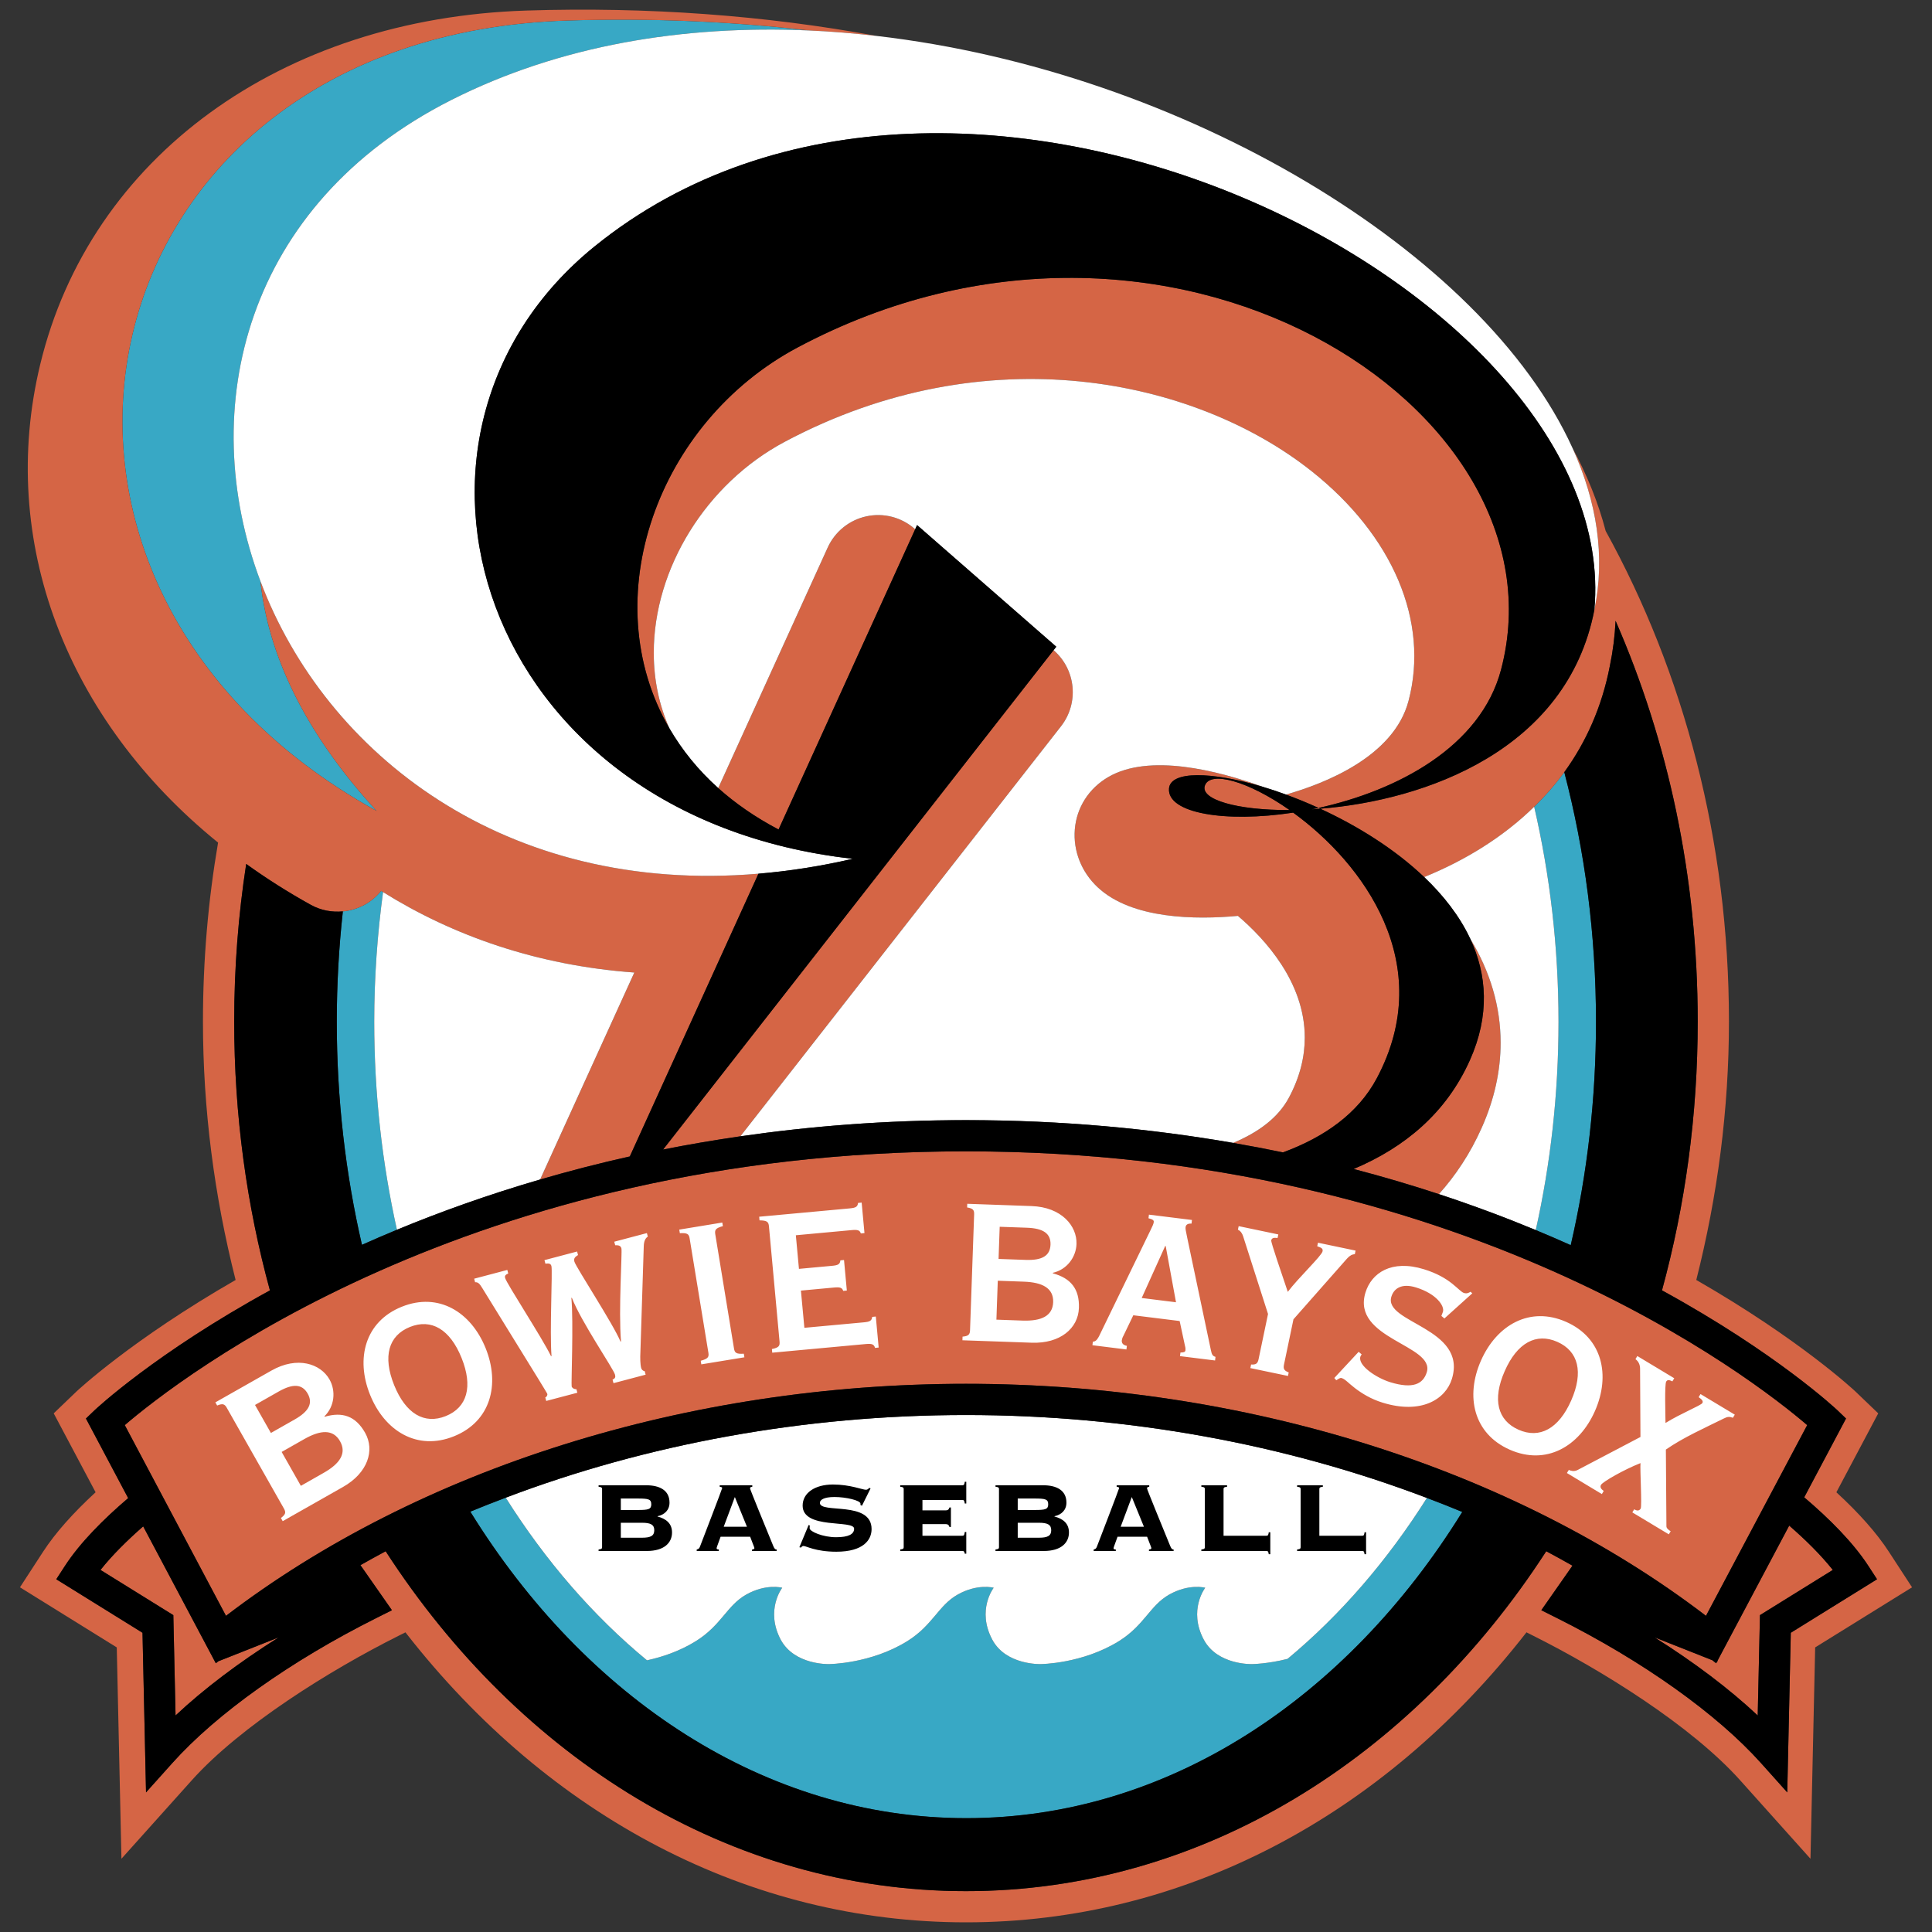
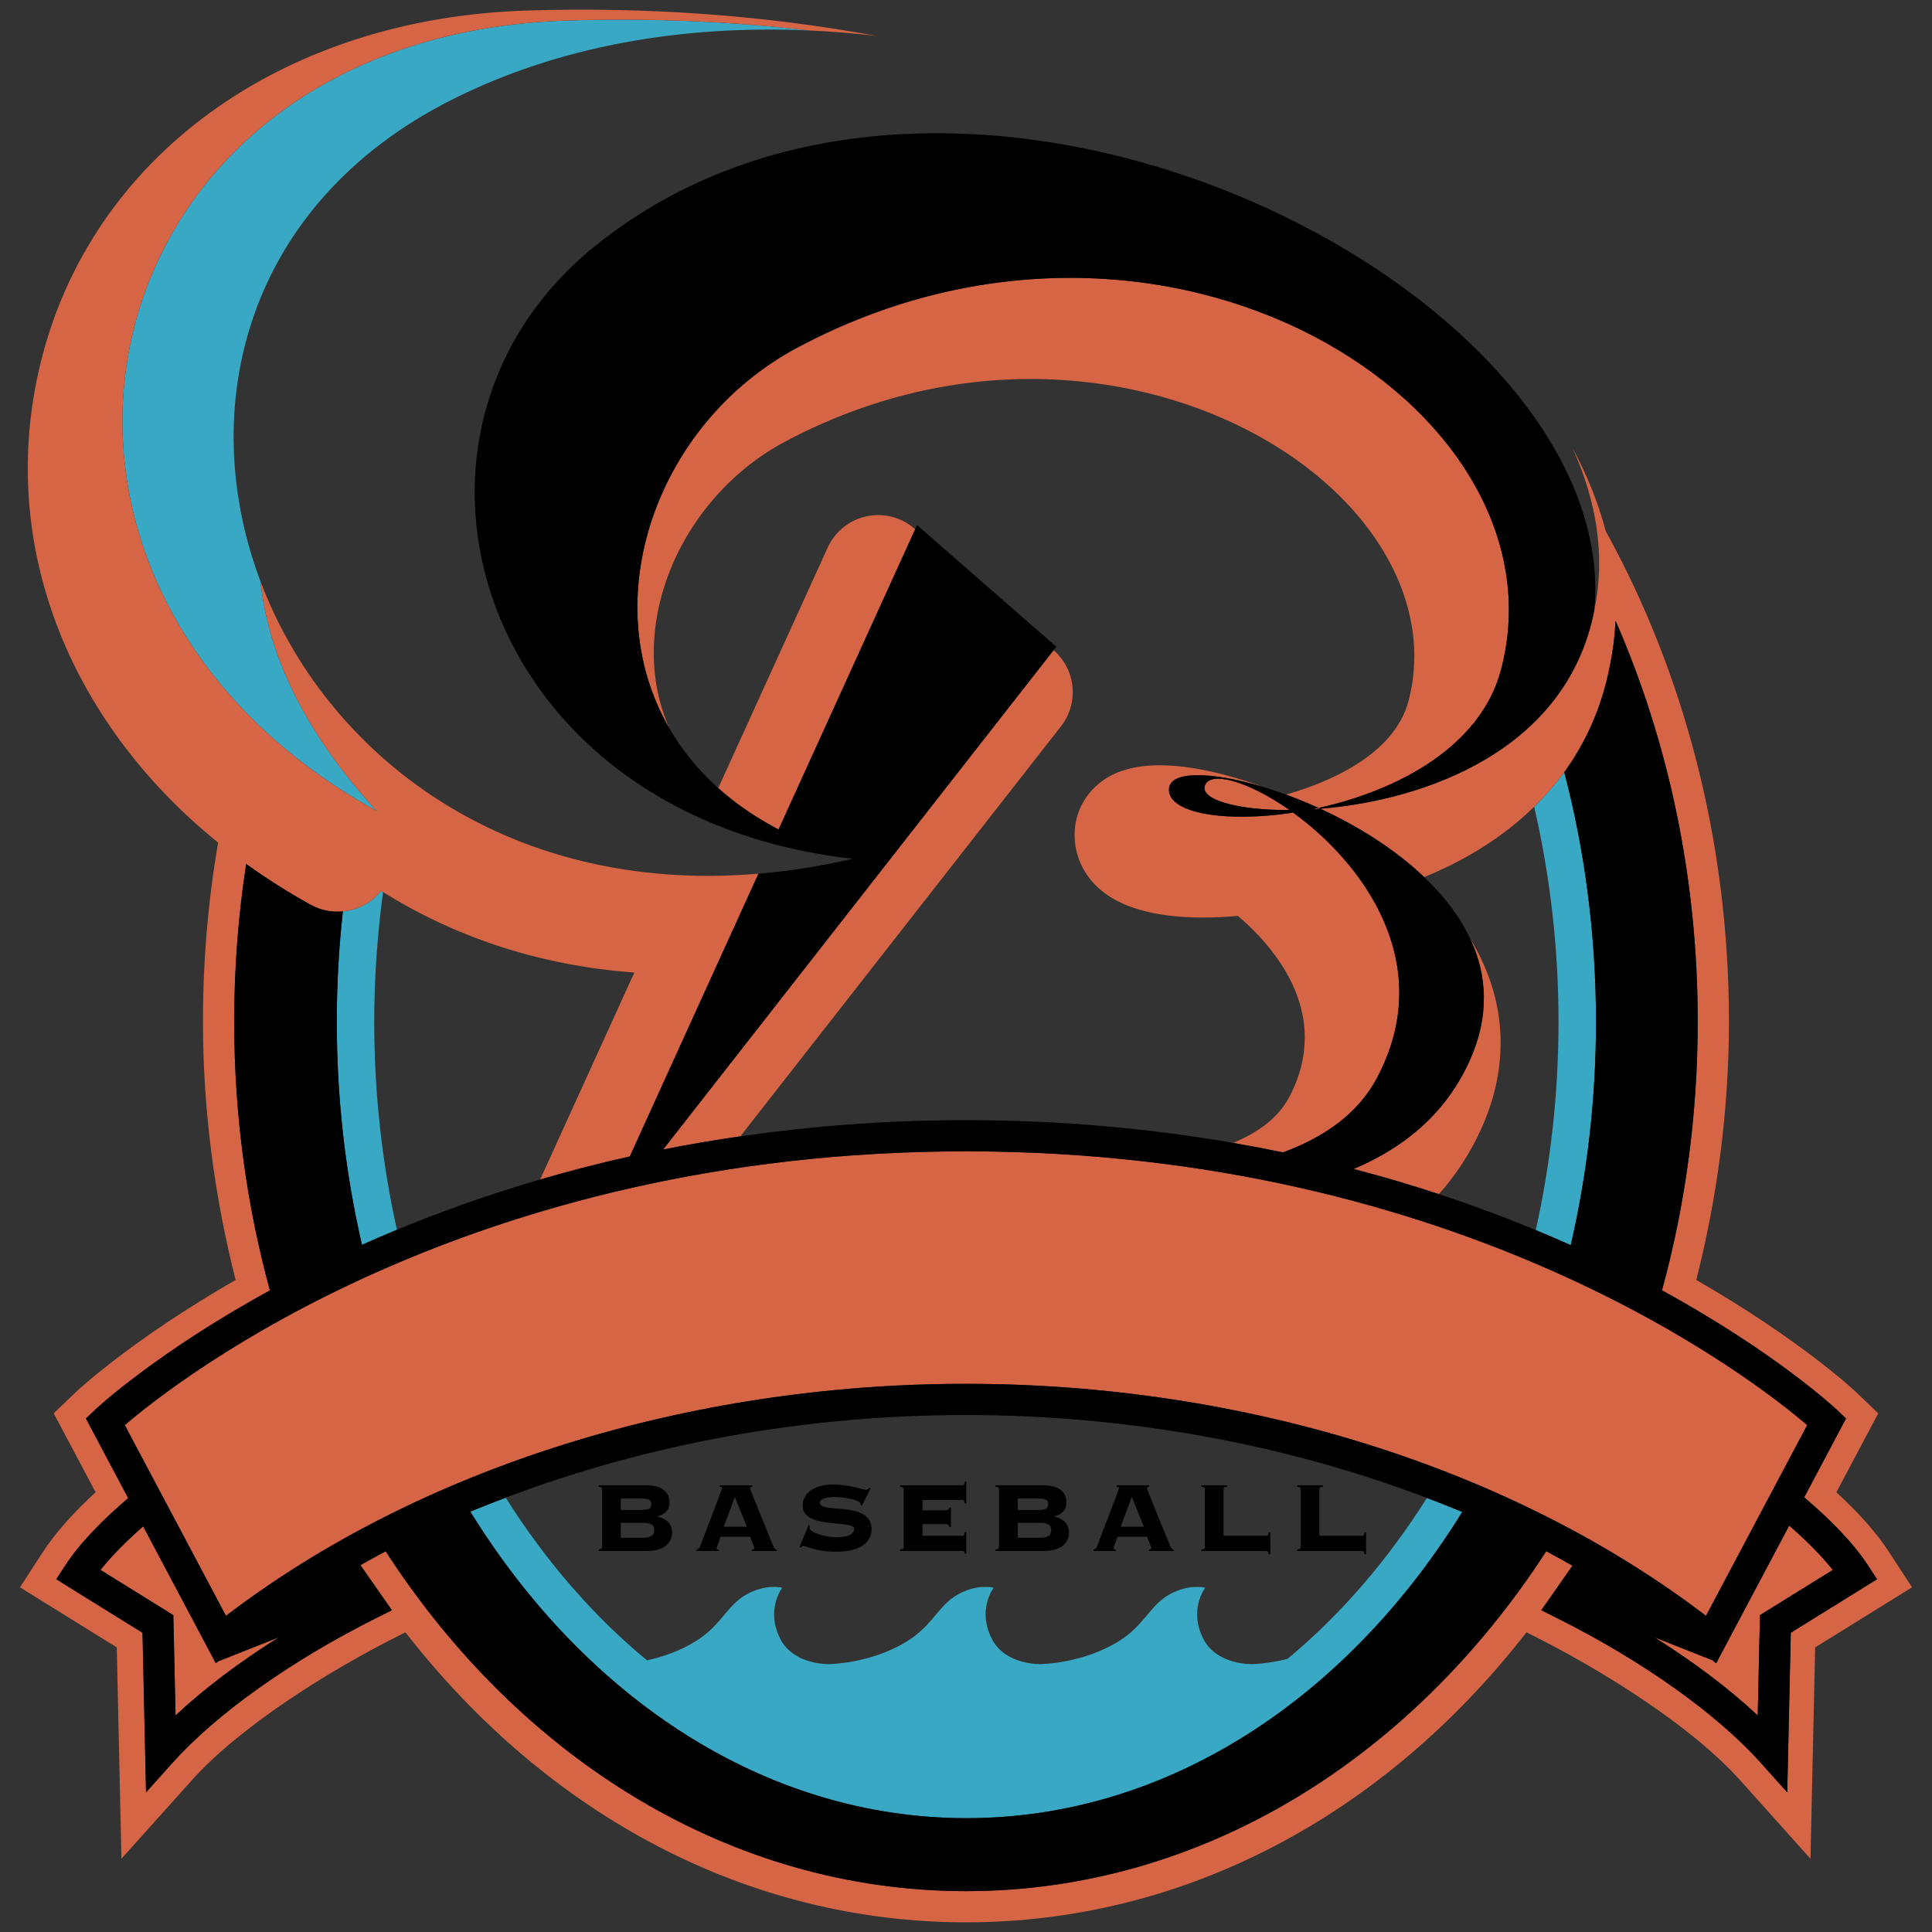
<svg xmlns="http://www.w3.org/2000/svg" version="1.1" id="Layer_1" x="0px" y="0px" width="200px" height="200px" viewBox="0 0 200 200" style="enable-background:new 0 0 200 200;" xml:space="preserve">
  <rect x="0" y="0" width="200" height="200" fill="#333333" stroke="none" />
  <path id="color2" style="fill-rule:evenodd;clip-rule:evenodd;fill:#38A8C5;" d="M37.469,128.863  c-1.694-7.332-2.606-15.079-2.606-23.091c0-3.879,0.217-7.691,0.629-11.426c1.512-0.142,2.956-0.862,3.958-2.123  c0.066,0.042,0.136,0.083,0.204,0.124c-0.59,4.365-0.914,8.846-0.914,13.424c0,7.464,0.824,14.684,2.35,21.531  C39.847,127.818,38.64,128.339,37.469,128.863L37.469,128.863z M147.713,155.067c-4.087,6.478-8.956,12.113-14.426,16.658  c-2.09,0.531-3.678,0.542-3.678,0.542s-3.581,0.121-4.995-2.532c-1.631-3.065,0.149-5.372,0.149-5.372s-1.665-0.458-3.741,0.715  c-1.986,1.129-2.544,3.144-5.162,4.792c-3.799,2.375-8.135,2.397-8.135,2.397s-3.595,0.121-5.005-2.532  c-1.636-3.065,0.145-5.372,0.145-5.372s-1.672-0.458-3.743,0.715c-1.987,1.129-2.548,3.144-5.167,4.792  c-3.792,2.375-8.133,2.397-8.133,2.397s-3.58,0.121-5.005-2.532c-1.622-3.065,0.158-5.372,0.158-5.372s-1.673-0.458-3.741,0.715  c-1.991,1.129-2.547,3.144-5.168,4.792c-1.739,1.089-3.59,1.68-5.09,2.006c-5.552-4.578-10.488-10.276-14.625-16.836  c-1.231,0.469-2.458,0.942-3.662,1.446c11.941,19.302,30.52,31.729,51.355,31.729c20.819,0,39.391-12.417,51.33-31.7  C150.169,156.011,148.942,155.535,147.713,155.067L147.713,155.067z M158.981,127.335c1.243,0.517,2.45,1.035,3.621,1.562  c1.699-7.342,2.614-15.101,2.614-23.125c0-9.023-1.155-17.709-3.282-25.84c-0.939,1.295-1.99,2.479-3.117,3.582  c1.631,7.062,2.52,14.527,2.52,22.259C161.337,113.249,160.511,120.481,158.981,127.335L158.981,127.335z M46.728,10.346  c11.22-5.669,24.033-7.763,36.995-7.194c-7.88-0.923-16.23-1.304-25.005-1.027C8.181,3.72-4.23,60.08,38.996,83.953  c-7.488-8.14-11.246-16.242-12.033-23.781C20.217,42.286,25.36,21.142,46.728,10.346L46.728,10.346z" />
  <path id="color1" style="fill-rule:evenodd;clip-rule:evenodd;fill:#D56545;" d="M195.531,160.63l2.403,3.688  c0,0-7.982,4.952-10.029,6.221c-0.061,2.752-0.485,21.88-0.485,21.88l-7.277-8.121c-5.076-5.667-14.367-11.432-21.371-14.941  c0,0-0.404-0.205-0.752-0.379C143.1,188.147,122.363,199,99.998,199c-22.364,0-43.102-10.853-58.027-30.02  c-0.34,0.17-0.753,0.377-0.753,0.377c-6.997,3.506-16.286,9.272-21.368,14.941l-7.278,8.118c0,0-0.423-19.123-0.484-21.877  c-2.046-1.269-10.022-6.221-10.022-6.221l2.398-3.688c1.254-1.928,3.09-3.994,5.432-6.152c-1.264-2.379-4.336-8.169-4.336-8.169  s2.349-2.254,2.352-2.257c0.059-0.057,5.715-5.367,16.478-11.55c-2.206-8.698-3.38-17.678-3.38-26.767  c0-6.336,0.54-12.527,1.565-18.511C6.884,74.511-0.25,56.03,4.16,37.738C9.331,16.279,29.093,1.894,54.506,1.092  c12.523-0.396,24.647,0.491,36.231,2.626c-2.338-0.269-4.677-0.464-7.014-0.566c-7.88-0.923-16.23-1.304-25.005-1.027  C8.181,3.72-4.23,60.08,38.996,83.953c-7.488-8.14-11.246-16.242-12.033-23.781c6.741,17.879,25.365,32.493,51.551,30.273  l-13.317,29.269c-3.234,0.719-6.321,1.525-9.282,2.387c3.043-6.687,7.142-15.694,9.751-21.424  c-10.072-0.732-18.789-3.821-26.011-8.328c-0.068-0.042-0.138-0.082-0.204-0.124c-1.002,1.26-2.446,1.98-3.958,2.123  c-1.113,0.105-2.262-0.096-3.302-0.67c-2.367-1.307-4.598-2.729-6.705-4.243c-0.814,5.288-1.243,10.736-1.243,16.303  c0,9.719,1.3,19.075,3.698,27.843c-11.831,6.478-18.027,12.287-18.164,12.42l-0.881,0.845l4.371,8.239  c-2.565,2.188-4.982,4.614-6.543,7.015l-0.9,1.385c0,0,7.694,4.774,8.927,5.539c0.034,1.53,0.366,16.524,0.366,16.524l2.729-3.045  c4.574-5.105,12.249-10.563,21.056-14.975l1.672-0.838l-3.261-4.665c0.867-0.482,1.725-0.975,2.611-1.438  c13.85,21.395,35.605,35.184,60.074,35.184c24.466,0,46.219-13.793,60.069-35.187c0.92,0.481,1.814,0.993,2.714,1.494l-3.226,4.612  l1.674,0.838c8.808,4.412,16.483,9.87,21.059,14.975l2.728,3.045c0,0,0.333-14.994,0.366-16.524  c1.233-0.766,8.929-5.539,8.929-5.539l-0.9-1.385c-1.58-2.43-4.038-4.885-6.638-7.098l4.327-8.157l-0.881-0.845  c-0.137-0.133-6.334-5.945-18.17-12.422c2.397-8.768,3.698-18.122,3.698-27.841c0-14.956-3.073-29.06-8.504-41.474  c-0.073,1.558-0.269,3.122-0.595,4.687c-0.825,4.258-2.479,7.899-4.714,10.984c-0.939,1.295-1.99,2.479-3.117,3.582  c-3.239,3.17-7.171,5.565-11.383,7.281c-3.071-2.927-6.933-5.315-10.753-7.076c10.851-0.874,25.548-6.049,28.363-20.565  c1.163-5.543,0.264-11.231-2.267-16.793c1.517,2.808,2.68,5.683,3.442,8.604c8.066,14.62,12.761,32.059,12.761,50.77  c0,9.086-1.177,18.067-3.381,26.764c10.765,6.183,16.425,11.495,16.486,11.556l2.349,2.254c0,0-3.072,5.79-4.333,8.169  C192.442,156.634,194.279,158.702,195.531,160.63L195.531,160.63z M155.39,69.315c7.151-27.176-34.57-53.72-72.831-33.34  c-14.52,7.737-21.049,26.037-13.251,39.442c-1.063-2.383-1.622-4.993-1.631-7.775c0-0.022,0-0.044,0-0.067  c0-8.745,5.437-17.512,13.546-21.832c20.939-11.152,42.471-6.527,54.517,3.005c8.465,6.698,12.232,15.598,10.07,23.811  c-1.518,5.763-8.672,8.558-12.681,9.694c1.105,0.403,2.235,0.865,3.372,1.384C144.606,81.848,153.277,77.345,155.39,69.315  L155.39,69.315z M109.088,67.327l-0.024-0.02l-40.419,51.69c2.584-0.514,5.251-0.97,7.998-1.368l33.193-42.445  C111.709,72.782,111.382,69.332,109.088,67.327L109.088,67.327z M114.716,80.447c-2.007,1.177-3.262,3.145-3.451,5.401  c-0.186,2.235,0.68,4.426,2.373,6.011c3.545,3.312,10.172,3.355,14.509,2.954c2.806,2.395,6.922,6.867,6.922,12.598  c0,1.943-0.474,4.033-1.644,6.224c-1.093,2.047-3.118,3.572-5.767,4.677c1.754,0.303,3.474,0.632,5.157,0.982  c4.3-1.586,7.766-4.028,9.705-7.665c6.326-11.869-1.467-22.303-8.653-27.506c-7.072,1.077-13.067,0.053-12.852-2.503  c0.152-1.831,4.368-1.777,9.718-0.167C125.973,79.737,118.948,77.968,114.716,80.447L114.716,80.447z M124.726,81.335  c-0.478,1.429,3.322,2.549,8.769,2.522C129.221,80.86,125.254,79.748,124.726,81.335L124.726,81.335z M89.693,53.451  c-1.773,0.382-3.26,1.583-4.01,3.232c0,0-7.617,16.733-11.332,24.898c1.776,1.589,3.851,3.032,6.246,4.288l14.142-31.08l-0.058-0.05  C93.313,53.545,91.467,53.067,89.693,53.451L89.693,53.451z M135.781,83.782c0.298-0.018,0.598-0.04,0.9-0.064  c-0.06-0.028-0.121-0.055-0.18-0.082C136.26,83.69,136.021,83.734,135.781,83.782L135.781,83.782z M155.344,107.946  c0-3.738-1.079-7.372-3.149-10.776c1.738,3.709,2.042,7.926-0.021,12.552c-2.446,5.486-6.755,9.059-12.044,11.289  c3.078,0.804,6.02,1.678,8.824,2.602c1.751-1.954,3.252-4.221,4.425-6.852C154.703,113.803,155.344,110.845,155.344,107.946  L155.344,107.946z M22.6,171.975l-0.259,0.205l-7.518-14.17c-1.66,1.454-3.212,2.986-4.418,4.509  c1.991,1.236,7.539,4.679,7.539,4.679s0.144,6.507,0.23,10.385c2.939-2.757,6.56-5.49,10.665-8.077L22.6,171.975L22.6,171.975z   M185.219,157.93l-7.387,13.922l-0.079,0.208l-0.025-0.01l-0.071,0.131l-0.394-0.314l-5.974-2.363  c4.109,2.59,7.731,5.324,10.67,8.082c0.087-3.88,0.232-10.389,0.232-10.389s5.548-3.442,7.539-4.677  C188.501,160.968,186.915,159.406,185.219,157.93L185.219,157.93z M12.917,147.528c0.991,1.868,9.035,17.027,10.477,19.743  c19.99-15.274,47.765-24.02,76.604-24.02c28.841,0,56.617,8.746,76.604,24.02c1.443-2.717,9.487-17.875,10.477-19.743  c-5.472-4.692-35.618-28.34-87.081-28.34C48.532,119.187,18.388,142.836,12.917,147.528L12.917,147.528z" />
-   <path id="fill" style="fill-rule:evenodd;clip-rule:evenodd;fill:#FFFFFF;" d="M152.195,97.17c-1.095-2.337-2.76-4.47-4.761-6.376  c4.212-1.716,8.144-4.111,11.383-7.281c1.631,7.062,2.52,14.527,2.52,22.259c0,7.477-0.826,14.709-2.356,21.563  c-3.119-1.294-6.459-2.546-10.027-3.721c1.751-1.954,3.252-4.221,4.425-6.852c1.324-2.959,1.964-5.917,1.964-8.816  C155.344,104.208,154.265,100.574,152.195,97.17L152.195,97.17z M41.09,127.304c4.48-1.855,9.423-3.627,14.824-5.203  c3.043-6.687,7.142-15.694,9.751-21.424c-10.072-0.732-18.789-3.821-26.011-8.328c-0.59,4.365-0.914,8.846-0.914,13.424  C38.74,113.236,39.565,120.457,41.09,127.304L41.09,127.304z M145.81,72.558c2.163-8.213-1.604-17.114-10.07-23.811  c-12.047-9.532-33.578-14.157-54.517-3.005c-8.109,4.32-13.546,13.087-13.546,21.832c0,0.023,0,0.045,0,0.067  c0.009,2.783,0.568,5.392,1.631,7.775c1.287,2.21,2.95,4.29,5.043,6.164c3.715-8.165,11.332-24.898,11.332-24.898  c0.75-1.649,2.237-2.849,4.01-3.232c1.774-0.384,3.62,0.094,4.988,1.288l0.058,0.05l0.197-0.433l14.409,12.591l-0.281,0.36  l0.024,0.02c2.295,2.005,2.622,5.456,0.748,7.857l-33.193,42.445c7.239-1.047,15.016-1.673,23.355-1.673  c10.021,0,19.237,0.895,27.66,2.356c2.65-1.106,4.674-2.631,5.767-4.677c1.17-2.191,1.644-4.282,1.644-6.224  c0-5.731-4.116-10.203-6.922-12.598c-4.337,0.401-10.964,0.358-14.509-2.954c-1.693-1.584-2.558-3.776-2.373-6.011  c0.188-2.256,1.444-4.225,3.451-5.401c4.232-2.478,11.257-0.709,16.017,1.006c0.778,0.233,1.58,0.5,2.396,0.8  C137.138,81.116,144.292,78.321,145.81,72.558L145.81,72.558z M66.977,171.876c1.501-0.326,3.352-0.917,5.09-2.006  c2.621-1.648,3.177-3.663,5.168-4.792c2.068-1.173,3.741-0.715,3.741-0.715s-1.779,2.307-0.158,5.372  c1.425,2.652,5.005,2.532,5.005,2.532s4.341-0.022,8.133-2.397c2.619-1.648,3.179-3.663,5.167-4.792  c2.071-1.173,3.743-0.715,3.743-0.715s-1.781,2.307-0.145,5.372c1.409,2.652,5.005,2.532,5.005,2.532s4.336-0.022,8.135-2.397  c2.618-1.648,3.176-3.663,5.162-4.792c2.076-1.173,3.741-0.715,3.741-0.715s-1.78,2.307-0.149,5.372  c1.414,2.652,4.995,2.532,4.995,2.532s1.587-0.012,3.678-0.542c5.47-4.544,10.338-10.18,14.426-16.658  c-14.608-5.56-30.968-8.584-47.715-8.584c-16.72,0-33.055,3.014-47.647,8.557C56.488,161.6,61.425,167.298,66.977,171.876  L66.977,171.876z M46.728,10.346C25.36,21.142,20.217,42.286,26.962,60.173c6.741,17.879,25.365,32.493,51.551,30.273  c3.151-0.267,6.405-0.765,9.766-1.543c-38.985-4.372-50.705-44.012-26.7-63.416c37.649-30.435,106.546,4.387,103.465,37.668  c1.163-5.543,0.264-11.231-2.267-16.793c-9.251-20.337-40.312-38.974-72.041-42.644c-2.338-0.269-4.677-0.464-7.014-0.566  C70.762,2.583,57.949,4.677,46.728,10.346L46.728,10.346z M29.081,157.142L29.081,157.142l0.185,0.328l6.242-3.54  c2.572-1.458,3.316-3.797,2.283-5.618c-0.982-1.73-2.353-2.189-4.18-1.648l-0.026-0.047c1.055-1.03,1.199-2.626,0.524-3.818  c-0.917-1.614-3.308-2.452-6.018-0.914l-5.798,3.289l0.187,0.325c0.576-0.234,0.774-0.162,0.999,0.239l5.913,10.427  C29.615,156.561,29.578,156.768,29.081,157.142L29.081,157.142z M28.043,148.341L28.043,148.341l-1.645-2.9l2.454-1.393  c1.474-0.835,2.427-0.786,2.998,0.217c0.57,1.006,0.121,1.846-1.354,2.684L28.043,148.341L28.043,148.341z M31.145,153.813  l-1.989-3.509l2.36-1.34c1.661-0.941,2.968-1.033,3.683,0.227c0.717,1.264-0.035,2.341-1.694,3.279L31.145,153.813L31.145,153.813z   M41.589,135.275L41.589,135.275c-3.815,1.535-4.786,5.377-3.28,9.113c1.506,3.741,4.871,5.833,8.684,4.296  c3.813-1.535,4.787-5.374,3.282-9.116C48.77,135.828,45.404,133.735,41.589,135.275L41.589,135.275z M46.149,146.592  c-2.219,0.892-4.152-0.242-5.349-3.208c-1.194-2.964-0.585-5.122,1.634-6.017c2.216-0.892,4.153,0.239,5.348,3.206  C48.976,143.539,48.368,145.696,46.149,146.592L46.149,146.592z M56.546,145.025l3.221-0.85l-0.096-0.367  c-0.248,0.012-0.451-0.13-0.493-0.285c-0.061-0.234,0.204-6.699-0.031-9.166l0.052-0.012c0.965,2.496,4.302,7.342,4.468,7.961  c0.067,0.261,0.017,0.389-0.256,0.515l0.098,0.364l3.326-0.879l-0.095-0.364c-0.173-0.012-0.323-0.165-0.364-0.321  c-0.103-0.391-0.113-1.057-0.081-1.675l0.346-10.903c0.01-0.586,0.183-0.88,0.42-1.028l-0.094-0.367l-3.378,0.893l0.096,0.364  c0.358-0.012,0.569,0.047,0.644,0.331c0.095,0.364-0.313,6.393-0.042,9.629l-0.055,0.012c-0.715-1.757-4.626-7.727-4.771-8.273  c-0.095-0.367,0.092-0.498,0.376-0.683l-0.096-0.365l-3.378,0.893l0.097,0.365c0.377-0.047,0.554-0.01,0.623,0.253  c0.13,0.493-0.192,6.751,0.011,9.308l-0.051,0.015c-0.92-1.899-4.597-7.515-4.75-8.089c-0.061-0.232,0.023-0.338,0.32-0.471  l-0.096-0.367l-3.43,0.907l0.095,0.365c0.274-0.017,0.446,0.104,0.746,0.608l5.883,9.538c0.593,0.985,0.827,1.339,0.846,1.416  c0.035,0.133-0.08,0.328-0.21,0.362L56.546,145.025L56.546,145.025z M72.601,141.238l4.458-0.731l-0.06-0.372  c-0.784,0.049-0.942-0.089-1.016-0.54l-1.939-11.828c-0.072-0.452,0.033-0.633,0.788-0.838l-0.06-0.372l-4.455,0.732l0.061,0.371  c0.781-0.046,0.941,0.09,1.013,0.541l1.941,11.828c0.073,0.451-0.035,0.63-0.791,0.837L72.601,141.238L72.601,141.238z   M83.269,137.454l-0.358-3.851l3.428-0.319c0.615-0.056,0.837,0.005,0.951,0.348l0.374-0.037l-0.292-3.159l-0.375,0.034  c-0.043,0.411-0.251,0.512-0.866,0.567l-3.424,0.316l-0.322-3.48l5.782-0.533c0.615-0.056,0.835,0.005,0.947,0.345l0.376-0.037  l-0.292-3.156l-0.374,0.034c-0.043,0.411-0.251,0.509-0.866,0.567l-9.366,0.862l0.032,0.376c0.786,0.008,0.933,0.158,0.977,0.611  l1.098,11.937c0.041,0.456-0.075,0.628-0.791,0.774l0.034,0.377l9.686-0.895c0.618-0.055,0.838,0.005,0.958,0.401l0.373-0.039  l-0.296-3.21l-0.375,0.037c-0.043,0.408-0.249,0.507-0.866,0.564L83.269,137.454L83.269,137.454z M99.643,138.369L99.643,138.369  l-0.012,0.375l7.173,0.253c2.952,0.106,4.812-1.496,4.884-3.59c0.073-1.989-0.858-3.097-2.695-3.592v-0.056  c1.441-0.323,2.4-1.607,2.445-2.978c0.067-1.853-1.53-3.819-4.648-3.929l-6.661-0.237l-0.013,0.379  c0.615,0.101,0.742,0.268,0.726,0.722l-0.424,11.979C100.403,138.151,100.265,138.311,99.643,138.369L99.643,138.369z   M103.148,136.61L103.148,136.61l0.142-4.03l2.714,0.098c1.906,0.068,3.069,0.673,3.019,2.122c-0.052,1.453-1.252,1.971-3.159,1.907  L103.148,136.61L103.148,136.61z M103.371,130.325l0.117-3.33l2.822,0.099c1.69,0.06,2.48,0.598,2.439,1.752  c-0.043,1.155-0.868,1.638-2.557,1.578L103.371,130.325L103.371,130.325z M113.088,139.257L113.088,139.257l3.518,0.439l0.049-0.374  c-0.451-0.082-0.555-0.338-0.525-0.579c0.013-0.106,0.063-0.288,0.168-0.466l1.021-2.121l4.798,0.596l0.549,2.56  c0.057,0.198,0.064,0.33,0.052,0.468c-0.026,0.188-0.165,0.222-0.518,0.234l-0.049,0.372l3.632,0.451l0.045-0.374  c-0.289-0.089-0.38-0.21-0.48-0.71l-2.436-11.569c-0.154-0.751-0.204-0.973-0.184-1.134c0.031-0.266,0.214-0.406,0.619-0.382  l0.044-0.377l-4.453-0.552l-0.047,0.374c0.475,0.114,0.567,0.234,0.546,0.394c-0.028,0.215-0.132,0.417-0.353,0.877l-5.307,10.932  c-0.111,0.202-0.298,0.586-0.645,0.569L113.088,139.257L113.088,139.257z M121.739,134.81l-3.55-0.442l2.431-5.384l0.052,0.005  L121.739,134.81L121.739,134.81z M133.333,142.438l0.073-0.365c-0.481-0.185-0.579-0.371-0.487-0.818l0.979-4.681l5.543-6.285  c0.289-0.323,0.533-0.437,0.811-0.461l0.077-0.367l-3.892-0.816l-0.079,0.367c0.489,0.16,0.605,0.266,0.551,0.529  c-0.102,0.473-2.53,2.767-3.598,4.192c-0.641-1.921-1.755-5.121-1.714-5.331c0.051-0.237,0.257-0.302,0.657-0.247l0.077-0.367  l-4.103-0.859l-0.079,0.367c0.303,0.145,0.46,0.427,0.542,0.69l2.575,8.037l-0.978,4.681c-0.094,0.447-0.258,0.58-0.774,0.55  l-0.076,0.37L133.333,142.438L133.333,142.438z M140.646,139.94l-2.519,2.71l0.206,0.232c0.243-0.15,0.393-0.271,0.549-0.227  c0.384,0.121,0.664,0.49,1.391,1.05c0.684,0.521,1.623,1.119,2.857,1.498c4.005,1.236,6.522-0.352,7.169-2.459  c1.632-5.292-7.104-5.79-6.265-8.51c0.268-0.874,1.083-1.412,2.544-0.96c2.132,0.656,2.978,1.928,2.796,2.52  c-0.05,0.154-0.139,0.352-0.162,0.429l0.311,0.265l2.886-2.601l-0.175-0.165c-0.213,0.131-0.406,0.212-0.687,0.126  c-0.255-0.079-0.59-0.463-1.221-0.968c-0.633-0.505-1.555-1.069-2.916-1.486c-3.363-1.038-5.432,0.379-6.057,2.408  c-1.479,4.802,7.215,5.427,6.347,8.251c-0.375,1.209-1.414,1.759-3.78,1.033c-1.462-0.452-3.37-1.74-3.094-2.643  c0.023-0.075,0.073-0.146,0.132-0.242L140.646,139.94L140.646,139.94z M162.125,136.839L162.125,136.839  c-3.761-1.658-7.194,0.326-8.82,4.019c-1.624,3.688-0.775,7.554,2.987,9.214c3.764,1.658,7.196-0.325,8.82-4.013  C166.737,142.366,165.886,138.499,162.125,136.839L162.125,136.839z M157.202,148.006c-2.187-0.966-2.727-3.14-1.436-6.067  c1.286-2.927,3.256-3.999,5.446-3.031c2.187,0.963,2.727,3.137,1.44,6.065C161.36,147.9,159.391,148.971,157.202,148.006  L157.202,148.006z M162.204,152.487l3.619,2.18l0.194-0.323c-0.287-0.202-0.414-0.408-0.277-0.638  c0.193-0.323,2.355-1.564,4.084-2.246c-0.063,0.62,0.167,4.457,0.016,4.713c-0.191,0.321-0.51,0.164-0.667,0.069l-0.196,0.321  l3.777,2.271l0.194-0.32c-0.182-0.109-0.448-0.299-0.441-0.517l-0.057-7.938c1.788-1.247,4.098-2.274,5.979-3.208  c0.402-0.2,0.568-0.222,0.958-0.084l0.198-0.321l-3.549-2.133l-0.193,0.321c0.354,0.243,0.495,0.423,0.383,0.61  c-0.15,0.252-2.252,1.089-3.815,2.063c-0.007-0.916-0.106-3.986,0.073-4.286c0.109-0.183,0.282-0.207,0.639-0.022l0.193-0.323  l-3.821-2.3l-0.194,0.324c0.307,0.214,0.474,0.566,0.478,0.977l0.039,7.079l-6.516,3.422c-0.364,0.188-0.701,0.077-0.9-0.012  L162.204,152.487L162.204,152.487z" />
  <path id="outline" style="fill-rule:evenodd;clip-rule:evenodd;" d="M61.58,25.486C37.575,44.89,49.295,84.531,88.28,88.902  c-3.361,0.778-6.615,1.276-9.766,1.543l-13.317,29.269c-3.234,0.719-6.321,1.525-9.282,2.387  c-5.401,1.576-10.344,3.348-14.824,5.203c-1.243,0.515-2.45,1.035-3.621,1.56c-1.694-7.332-2.606-15.079-2.606-23.091  c0-3.879,0.217-7.691,0.629-11.426c-1.113,0.105-2.262-0.096-3.302-0.67c-2.367-1.307-4.598-2.729-6.705-4.243  c-0.814,5.288-1.243,10.736-1.243,16.303c0,9.719,1.3,19.075,3.698,27.843c-11.831,6.478-18.027,12.287-18.164,12.42l-0.881,0.845  l4.371,8.239c-2.565,2.188-4.982,4.614-6.543,7.015l-0.9,1.385c0,0,7.694,4.774,8.927,5.539c0.034,1.53,0.366,16.524,0.366,16.524  l2.729-3.045c4.574-5.105,12.249-10.563,21.056-14.975l1.672-0.838l-3.261-4.665c0.867-0.482,1.725-0.975,2.611-1.438  c13.85,21.395,35.605,35.184,60.074,35.184c24.466,0,46.219-13.793,60.069-35.187c0.92,0.481,1.814,0.993,2.714,1.494l-3.226,4.612  l1.674,0.838c8.808,4.412,16.483,9.87,21.059,14.975l2.728,3.045c0,0,0.333-14.994,0.366-16.524  c1.233-0.766,8.929-5.539,8.929-5.539l-0.9-1.385c-1.58-2.43-4.038-4.885-6.638-7.098l4.327-8.157l-0.881-0.845  c-0.137-0.133-6.334-5.945-18.17-12.422c2.397-8.768,3.698-18.122,3.698-27.841c0-14.956-3.073-29.06-8.504-41.474  c-0.073,1.558-0.269,3.122-0.595,4.687c-0.825,4.258-2.479,7.899-4.714,10.984c2.127,8.131,3.282,16.817,3.282,25.84  c0,8.024-0.915,15.783-2.614,23.125c-1.171-0.526-2.379-1.045-3.621-1.562c-3.119-1.294-6.459-2.546-10.027-3.721  c-2.804-0.924-5.746-1.798-8.824-2.602c5.289-2.23,9.598-5.804,12.044-11.289c2.063-4.627,1.759-8.844,0.021-12.552  c-1.095-2.337-2.76-4.47-4.761-6.376c-3.071-2.927-6.933-5.315-10.753-7.076c-0.302,0.024-0.603,0.046-0.9,0.064  c0.24-0.049,0.479-0.093,0.72-0.146c-1.137-0.519-2.268-0.981-3.372-1.384c-0.816-0.3-1.617-0.567-2.396-0.8  c-5.35-1.61-9.566-1.663-9.718,0.167c-0.215,2.556,5.78,3.58,12.852,2.503c7.186,5.203,14.979,15.637,8.653,27.506  c-1.939,3.637-5.404,6.079-9.705,7.665c-1.684-0.35-3.403-0.678-5.157-0.982c-8.424-1.461-17.639-2.356-27.66-2.356  c-8.34,0-16.117,0.626-23.355,1.673c-2.746,0.399-5.414,0.855-7.998,1.368l40.419-51.69l0.281-0.36L94.935,54.356l-0.197,0.433  l-14.142,31.08c-2.394-1.256-4.469-2.699-6.246-4.288c-2.093-1.874-3.757-3.954-5.043-6.164  c-7.799-13.405-1.269-31.705,13.251-39.442c38.262-20.38,79.983,6.164,72.831,33.34c-2.113,8.03-10.783,12.533-18.889,14.321  c0.06,0.027,0.121,0.054,0.18,0.082c10.851-0.874,25.548-6.049,28.363-20.565C168.126,29.873,99.229-4.949,61.58,25.486  L61.58,25.486L61.58,25.486z M124.726,81.335c0.529-1.587,4.495-0.474,8.769,2.522C128.048,83.884,124.248,82.764,124.726,81.335  L124.726,81.335L124.726,81.335z M99.998,119.187c51.463,0,81.609,23.648,87.081,28.34c-0.991,1.868-9.034,17.027-10.477,19.743  c-19.987-15.274-47.763-24.02-76.604-24.02c-28.839,0-56.614,8.746-76.604,24.02c-1.442-2.717-9.486-17.875-10.477-19.743  C18.388,142.836,48.532,119.187,99.998,119.187L99.998,119.187L99.998,119.187z M181.958,177.586  c-2.939-2.759-6.561-5.492-10.67-8.082l5.974,2.363l0.394,0.314l0.071-0.131l0.025,0.01l0.079-0.208l7.387-13.922  c1.697,1.476,3.282,3.038,4.511,4.59c-1.991,1.236-7.539,4.677-7.539,4.677S182.046,173.706,181.958,177.586L181.958,177.586  L181.958,177.586z M17.943,167.199c0,0-5.548-3.444-7.539-4.679c1.205-1.523,2.757-3.055,4.418-4.509l7.518,14.17l0.259-0.205  l6.239-2.469c-4.105,2.587-7.727,5.321-10.665,8.077C18.087,173.706,17.943,167.199,17.943,167.199L17.943,167.199L17.943,167.199z   M100.043,188.215c-20.834,0-39.414-12.427-51.355-31.729c1.205-0.504,2.432-0.977,3.662-1.446  c14.592-5.543,30.927-8.557,47.647-8.557c16.747,0,33.107,3.024,47.715,8.584c1.23,0.468,2.456,0.944,3.661,1.448  C139.434,175.798,120.863,188.215,100.043,188.215L100.043,188.215z M62.326,154.143c0-0.118-0.04-0.207-0.361-0.234v-0.155h4.925  c1.397,0,2.418,0.517,2.418,1.798c0,0.775-0.517,1.255-1.24,1.407v0.029c0.866,0.232,1.5,0.698,1.5,1.656  c0,1.035-0.776,1.914-2.613,1.914h-4.989v-0.157c0.322-0.027,0.361-0.116,0.361-0.232V154.143L62.326,154.143L62.326,154.143z   M64.267,156.314h1.757c1.112,0,1.396-0.076,1.396-0.593c0-0.52-0.284-0.594-1.396-0.594h-1.757V156.314L64.267,156.314  L64.267,156.314z M64.267,159.184h2.196c0.905,0,1.267-0.205,1.267-0.774c0-0.569-0.362-0.774-1.267-0.774h-2.196V159.184  L64.267,159.184z M74.597,159.081c-0.339,0.946-0.414,1.113-0.414,1.192c0,0.074,0.051,0.128,0.23,0.128v0.157h-2.289v-0.157  c0.181-0.041,0.259-0.092,0.337-0.296c0.117-0.298,2.302-5.985,2.302-6.065c0-0.089-0.142-0.115-0.259-0.13v-0.155h3.374v0.155  c-0.142,0.015-0.233,0.041-0.233,0.169c0,0.106,1.589,3.97,2.393,5.935c0.128,0.311,0.207,0.389,0.36,0.389v0.157h-2.546v-0.157  c0.181-0.012,0.245-0.077,0.245-0.155c0-0.053-0.389-0.997-0.44-1.165H74.597L74.597,159.081L74.597,159.081z M74.919,158.048h2.404  l-1.252-3.077L74.919,158.048L74.919,158.048z M83.711,157.866l0.128,0.065c-0.025,0.065-0.025,0.155-0.025,0.271  c0,0.35,1.385,0.931,2.728,0.931c1.293,0,1.876-0.311,1.876-0.881c0-0.956-5.329,0.106-5.329-2.39c0-1.296,1.243-2.186,3.142-2.186  c1.771,0,3.053,0.543,3.402,0.543c0.169,0,0.258-0.089,0.348-0.195l0.142,0.052l-0.892,1.796l-0.156-0.074v-0.143  c0-0.323-1.474-0.685-2.689-0.685c-1.125,0-1.512,0.308-1.512,0.606c0,1.151,5.352-0.259,5.352,2.717  c0,1.111-0.841,2.341-3.647,2.341c-2.157,0-3.114-0.596-3.412-0.596c-0.106,0-0.183,0.089-0.259,0.169l-0.157-0.039L83.711,157.866  L83.711,157.866z M98.438,158.071h-0.155c-0.04-0.167-0.128-0.294-0.388-0.294h-2.403v1.202h4.149c0.14,0,0.192-0.064,0.232-0.388  h0.156v2.249h-0.156c-0.04-0.222-0.092-0.283-0.232-0.283h-6.452v-0.157c0.322-0.027,0.361-0.116,0.361-0.232v-6.026  c0-0.118-0.04-0.207-0.361-0.234v-0.155h6.452c0.14,0,0.192-0.065,0.232-0.362h0.156v2.252h-0.156  c-0.04-0.299-0.092-0.365-0.232-0.365h-4.149v1.074h2.403c0.26,0,0.348-0.128,0.388-0.296h0.155V158.071L98.438,158.071z   M103.416,154.143c0-0.118-0.04-0.207-0.362-0.234v-0.155h4.927c1.396,0,2.415,0.517,2.415,1.798c0,0.775-0.516,1.255-1.239,1.407  v0.029c0.869,0.232,1.501,0.698,1.501,1.656c0,1.035-0.777,1.914-2.611,1.914h-4.994v-0.157c0.322-0.027,0.362-0.116,0.362-0.232  V154.143L103.416,154.143L103.416,154.143z M105.355,156.314h1.759c1.113,0,1.395-0.076,1.395-0.593c0-0.52-0.283-0.594-1.395-0.594  h-1.759V156.314L105.355,156.314L105.355,156.314z M105.355,159.184h2.197c0.908,0,1.27-0.205,1.27-0.774  c0-0.569-0.362-0.774-1.27-0.774h-2.197V159.184L105.355,159.184z M115.689,159.081c-0.34,0.946-0.415,1.113-0.415,1.192  c0,0.074,0.054,0.128,0.232,0.128v0.157h-2.288v-0.157c0.181-0.041,0.256-0.092,0.334-0.296c0.117-0.298,2.302-5.985,2.302-6.065  c0-0.089-0.145-0.115-0.258-0.13v-0.155h3.374v0.155c-0.142,0.015-0.231,0.041-0.231,0.169c0,0.106,1.587,3.97,2.39,5.935  c0.13,0.311,0.208,0.389,0.363,0.389v0.157h-2.55v-0.157c0.186-0.012,0.248-0.077,0.248-0.155c0-0.053-0.389-0.997-0.442-1.165  H115.689L115.689,159.081L115.689,159.081z M116.011,158.048h2.408l-1.256-3.077L116.011,158.048L116.011,158.048z M126.663,158.979  h4.447c0.143,0,0.196-0.064,0.231-0.362h0.16v2.276h-0.16c-0.035-0.275-0.088-0.335-0.231-0.335h-6.747v-0.157  c0.322-0.027,0.362-0.116,0.362-0.232v-6.026c0-0.118-0.04-0.207-0.362-0.234v-0.155h2.663v0.155  c-0.324,0.027-0.364,0.116-0.364,0.234V158.979L126.663,158.979z M136.58,158.979h4.447c0.144,0,0.197-0.064,0.232-0.362h0.158  v2.276h-0.158c-0.035-0.275-0.088-0.335-0.232-0.335h-6.75v-0.157c0.324-0.027,0.363-0.116,0.363-0.232v-6.026  c0-0.118-0.039-0.207-0.363-0.234v-0.155h2.665v0.155c-0.322,0.027-0.363,0.116-0.363,0.234V158.979L136.58,158.979z" />
</svg>